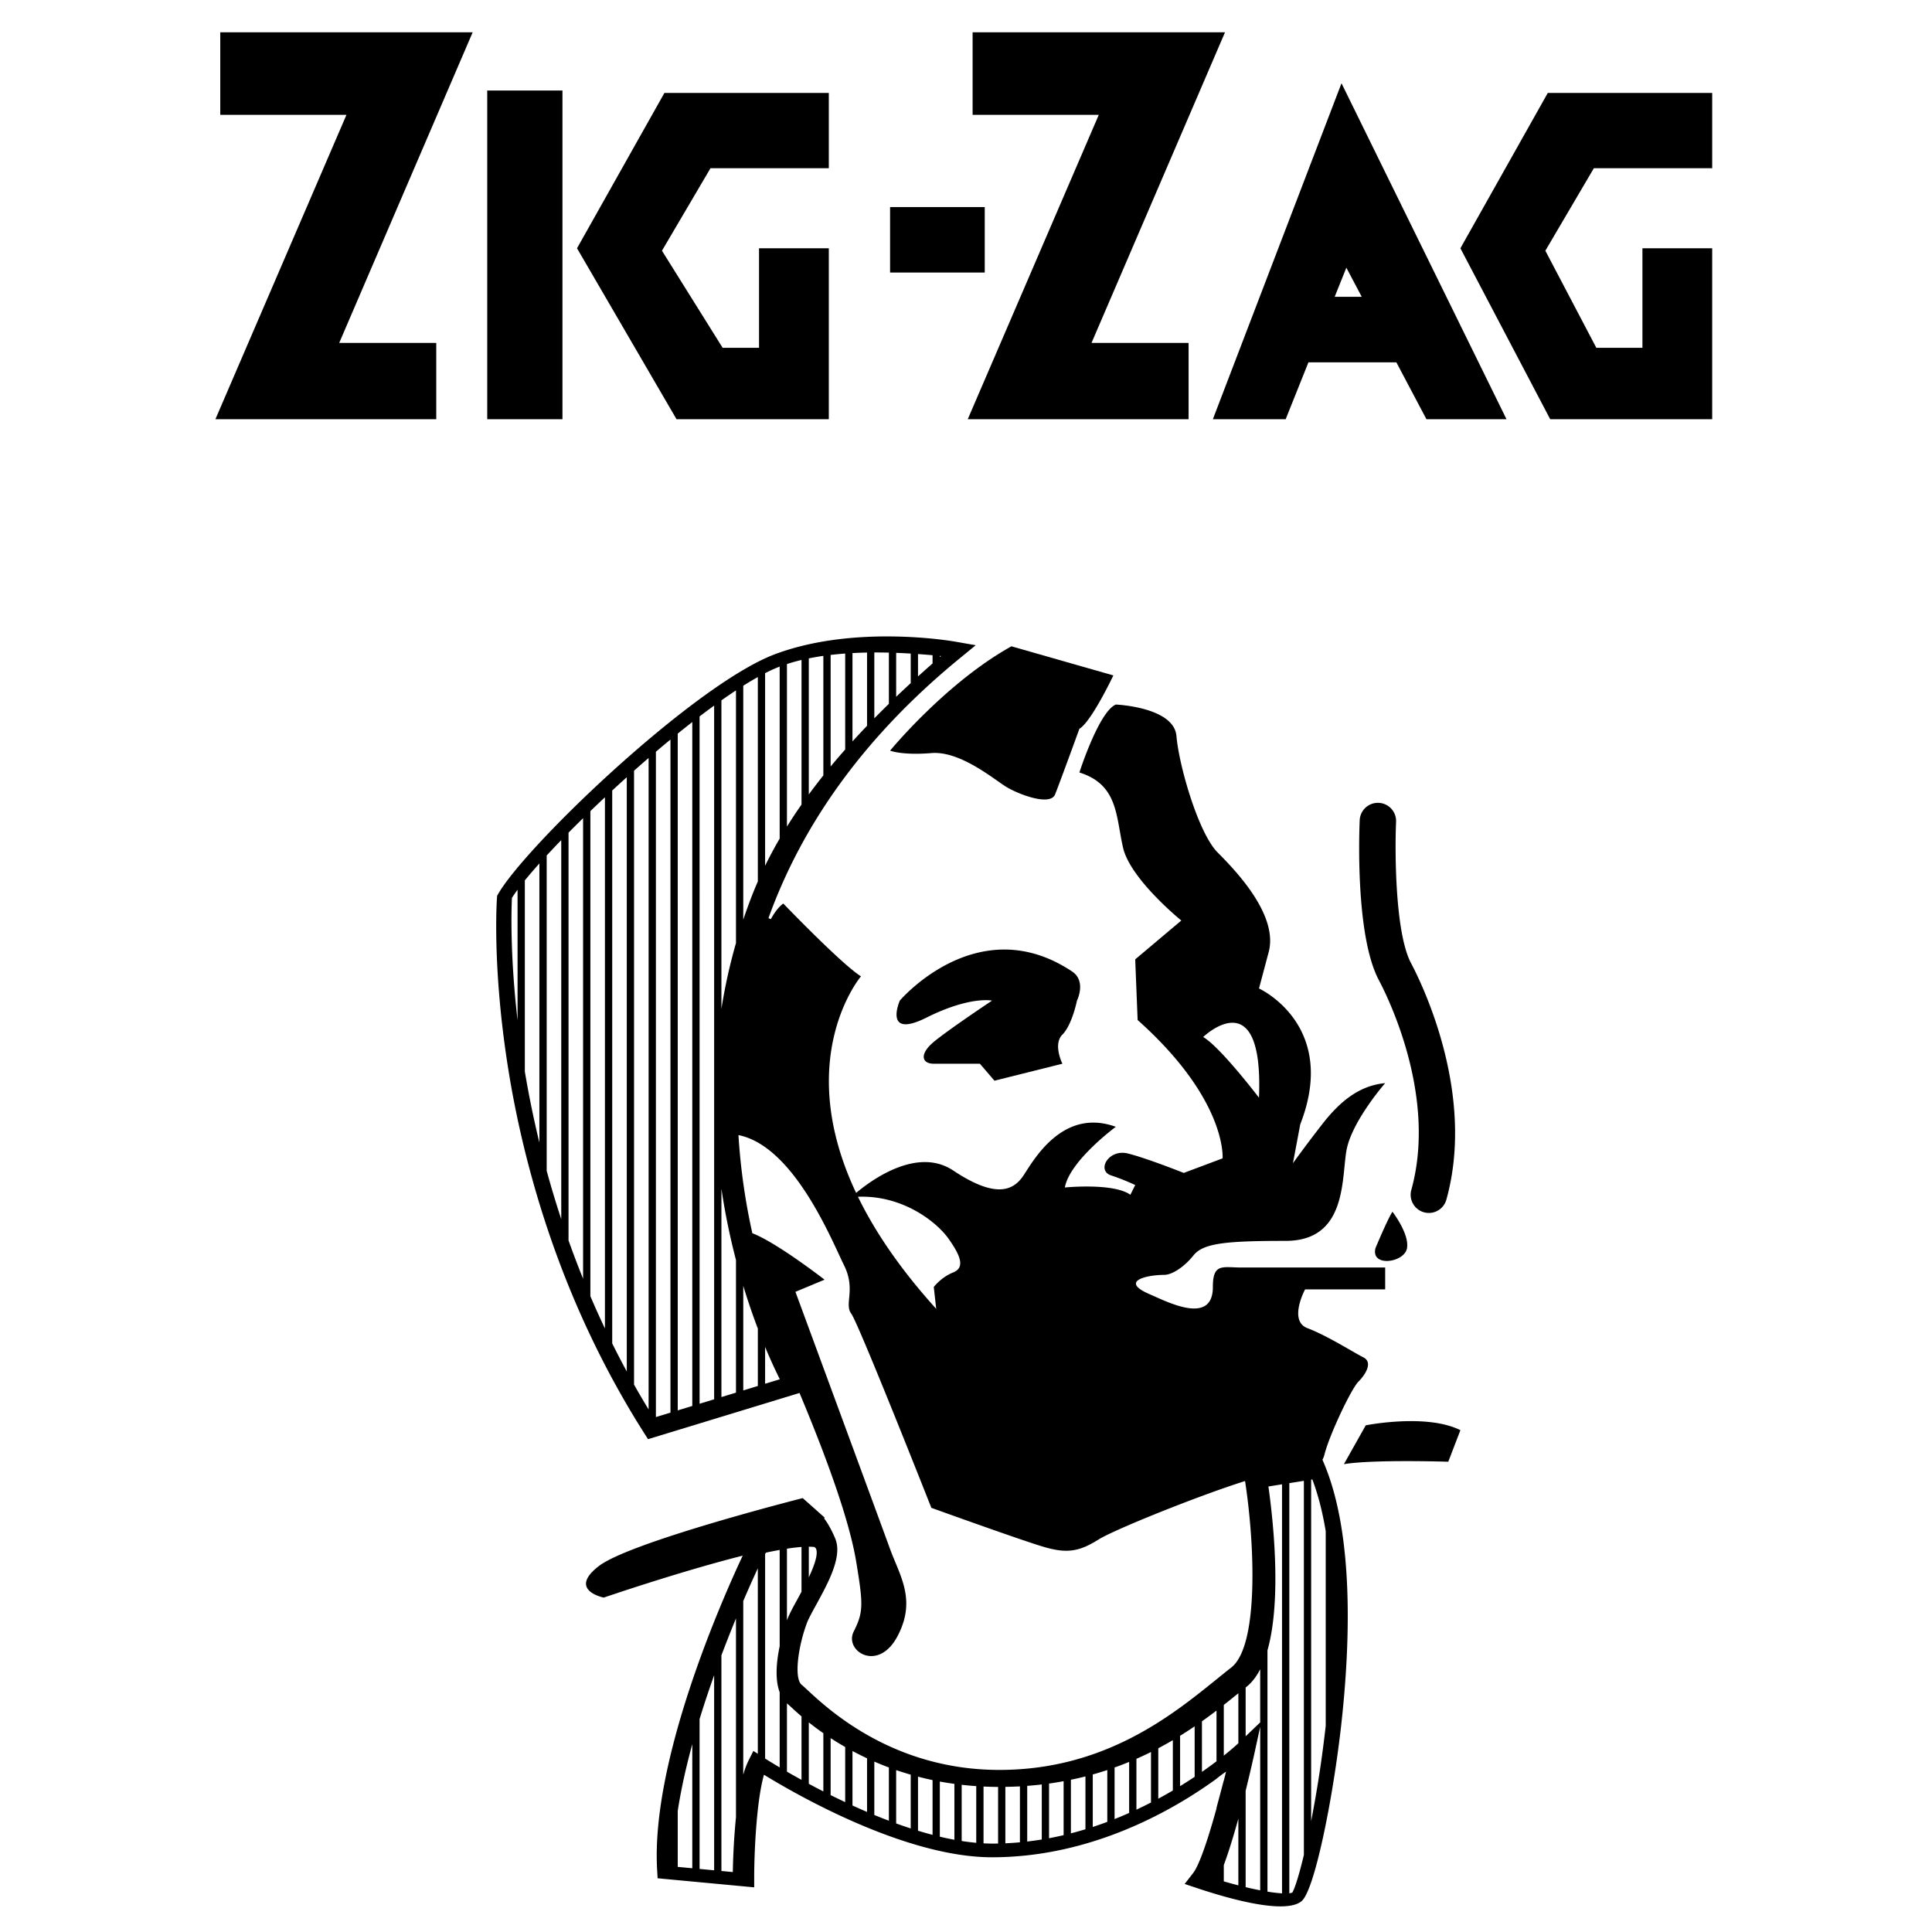
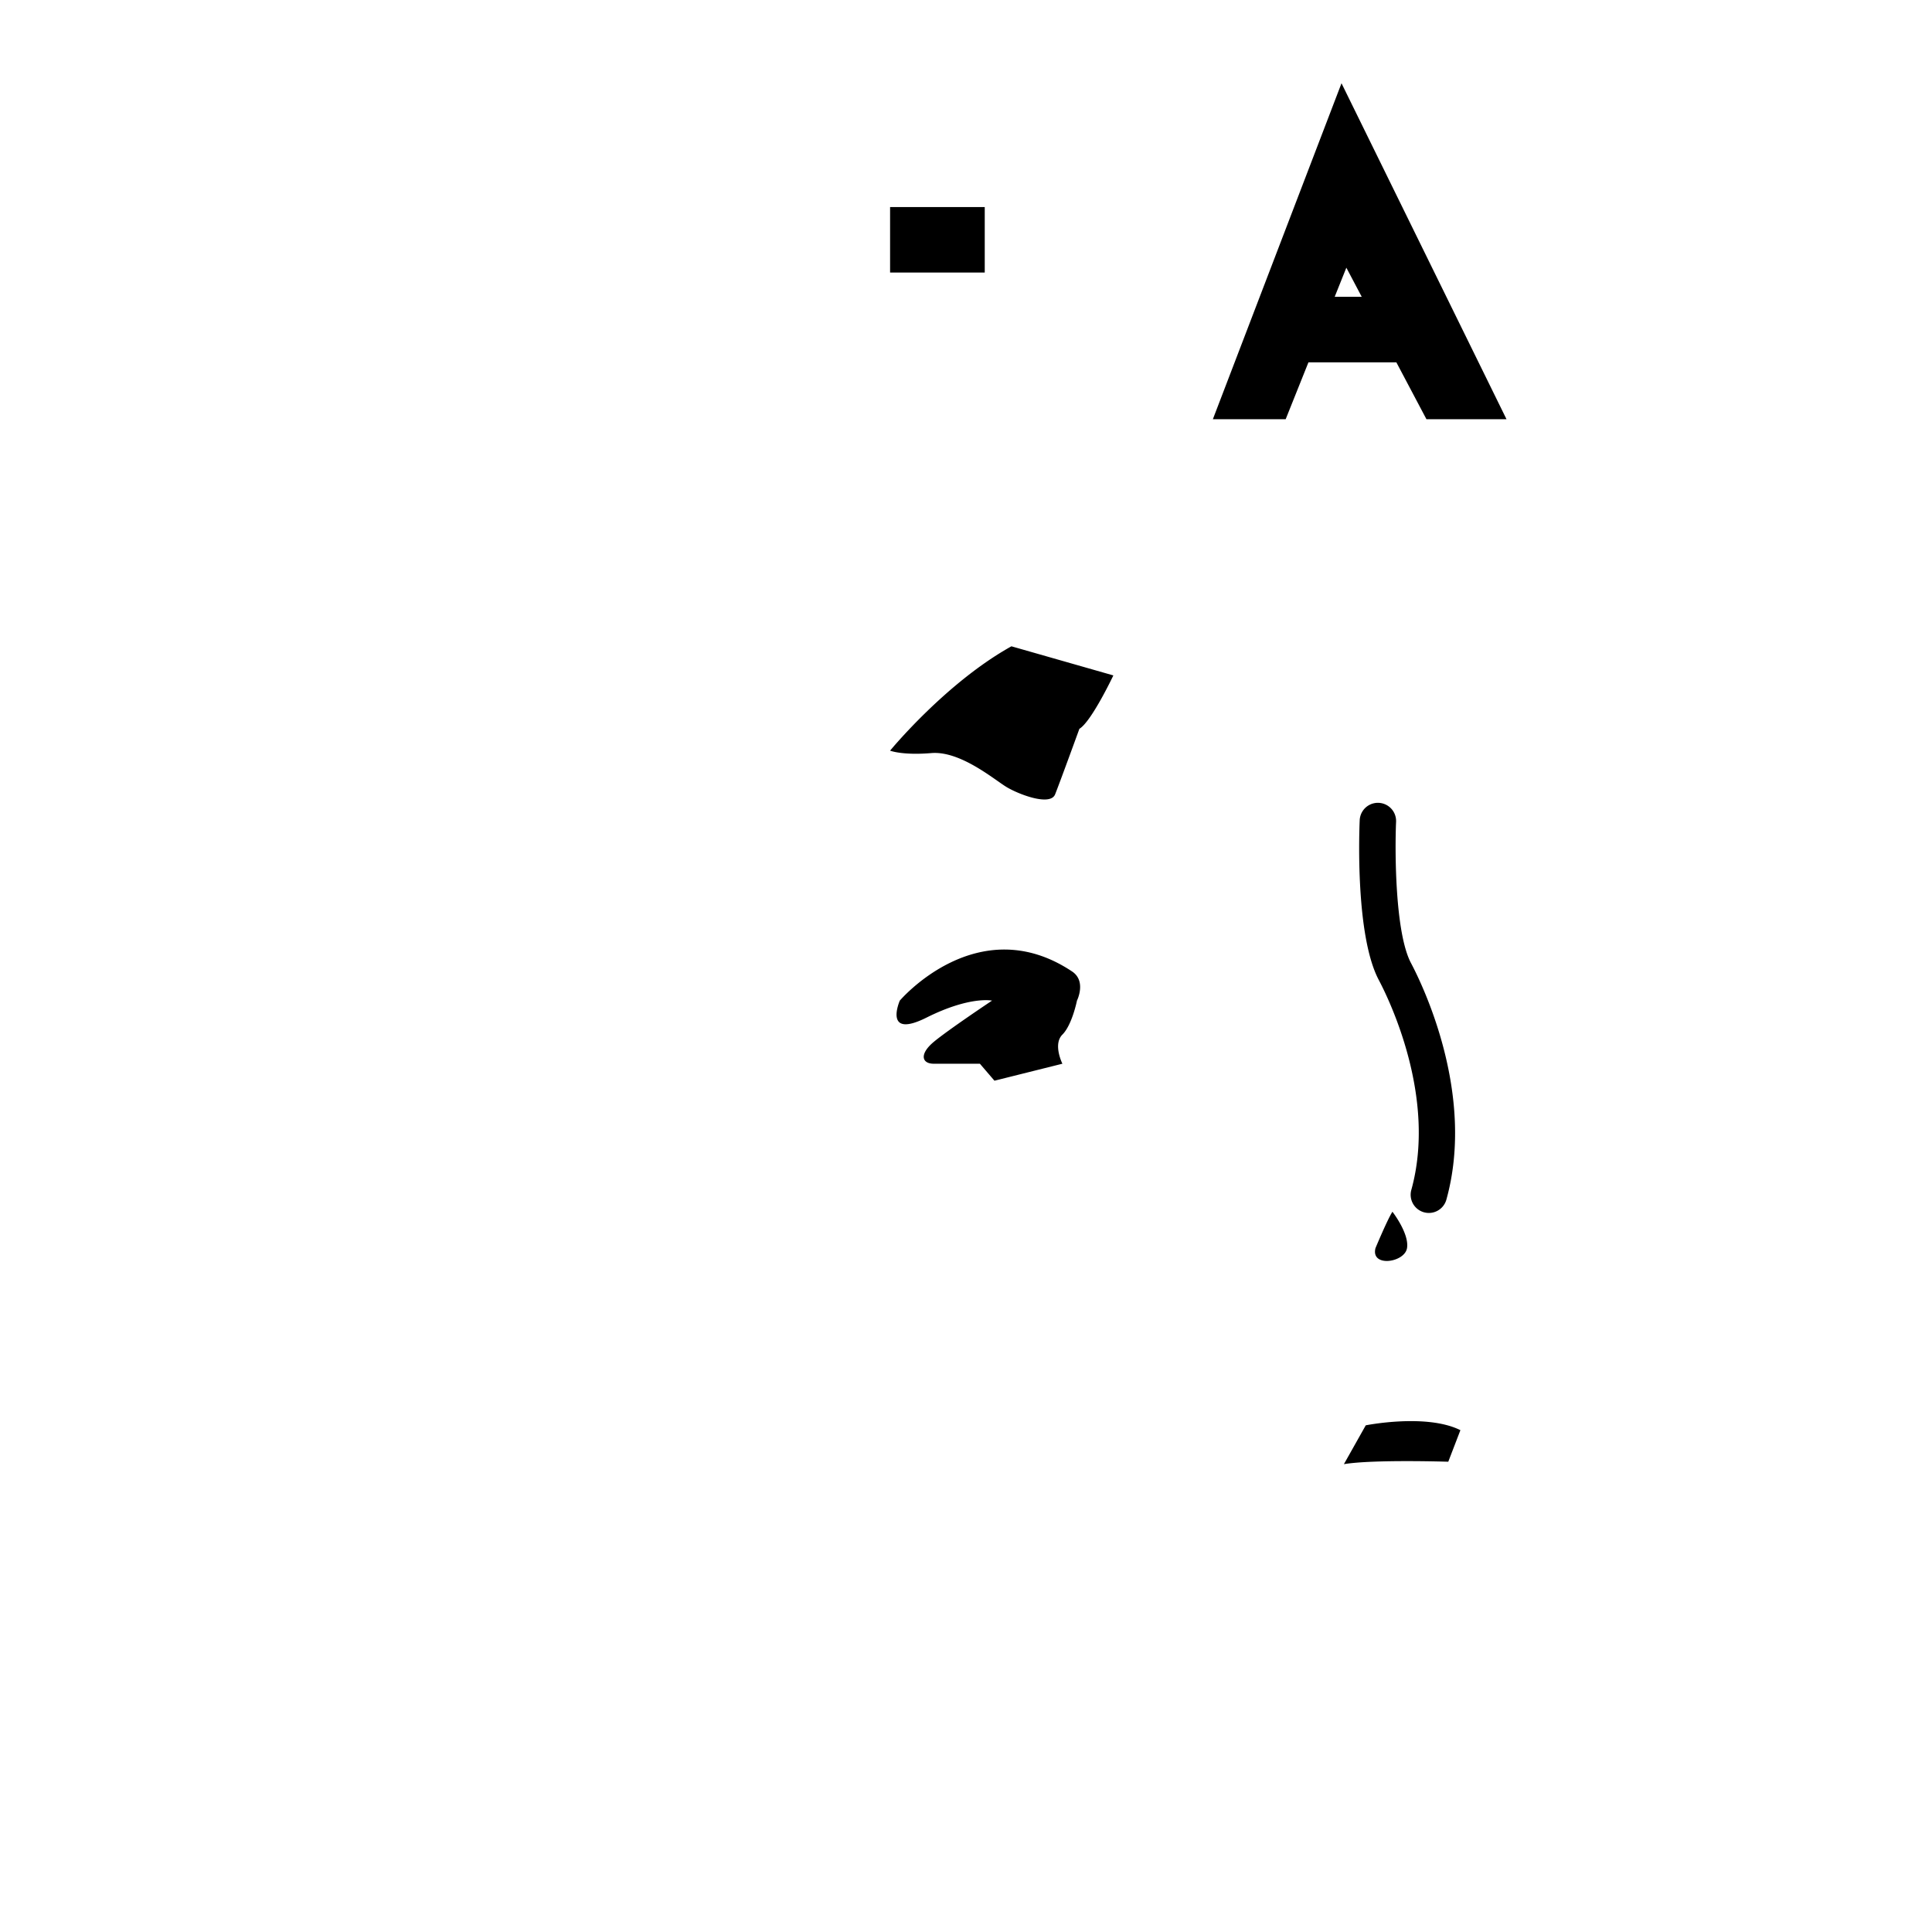
<svg xmlns="http://www.w3.org/2000/svg" width="2500" height="2500" viewBox="0 0 192.756 192.756">
  <g fill-rule="evenodd" clip-rule="evenodd">
-     <path fill="#fff" d="M0 0h192.756v192.756H0V0z" />
-     <path d="M21.976 3.222h25.182L33.841 34.215h9.685v7.61H21.492l13.075-30.37H21.976V3.222zM97.037 3.222h25.182L108.9 34.215h9.686v7.61H96.553l13.074-30.37h-12.59V3.222zM56.117 41.825V9.033h-7.506v32.792h7.506zM82.691 9.275H66.287L57.57 24.771l9.927 17.054h15.194V24.771h-6.962v9.928h-3.632l-6.053-9.685 4.843-8.233h11.804V9.275zM170.826 9.275h-16.404l-8.717 15.496 8.959 17.054h16.162V24.771h-6.961v9.928h-4.599l-5.086-9.685 4.841-8.233h11.805V9.275z" />
    <path d="M98.248 20.656v6.537h-9.444v-6.537h9.444zM88.804 74.893s5.569-6.78 12.106-10.411l10.17 2.905s-2.18 4.601-3.389 5.327c0 0-1.938 5.327-2.422 6.538s-3.633 0-4.842-.727c-1.211-.726-4.602-3.632-7.507-3.39-2.905.242-4.116-.242-4.116-.242zM133.842 8.307l-12.834 33.518h7.264l2.271-5.673h8.773l3 5.673h7.988L133.842 8.307zm-.68 21.307l1.164-2.906 1.535 2.906h-2.699zM89.773 99.832s7.793-9.171 17.192-2.906c1.451.97.484 2.906.484 2.906s-.484 2.422-1.453 3.39c-.969.969 0 2.906 0 2.906l-6.779 1.694-1.453-1.694h-4.601c-1.211 0-1.453-.969 0-2.18s5.812-4.116 5.812-4.116-2.179-.483-6.538 1.694c-4.358 2.181-2.664-1.694-2.664-1.694zM135.658 81.834c-.051 1.166-.438 11.517 1.904 15.941.992 1.875 5.812 11.695 3.246 20.941a1.815 1.815 0 1 0 3.498.971c2.938-10.571-2.428-21.523-3.535-23.611-1.594-3.014-1.611-11.188-1.484-14.082a1.816 1.816 0 1 0-3.629-.16zM137.23 124.529s1.211-2.906 1.695-3.632c0 0 1.695 2.179 1.453 3.632s-3.632 1.937-3.148 0zM134.082 146.079l2.18-3.874s6.055-1.211 9.443.484l-1.211 3.148c0 .001-7.506-.242-10.412.242z" />
-     <path d="M121.008 128.404c0 3.881-4.6 1.452-6.295.726-3.1-1.328-.242-1.937 1.453-1.937.725 0 1.936-.728 2.904-1.938.969-1.211 3.148-1.453 9.201-1.453 6.055 0 5.57-6.053 6.055-8.959.482-2.905 3.873-6.779 3.873-6.779-2.664.242-4.602 1.938-6.295 4.116-1.695 2.179-2.906 3.874-2.906 3.874l.727-3.874c3.873-9.927-4.115-13.56-4.115-13.56l.967-3.631c.969-3.632-3.146-7.99-5.084-9.927s-3.875-8.717-4.117-11.622c-.24-2.906-6.053-3.148-6.053-3.148-1.695.726-3.631 6.779-3.631 6.779 3.873 1.211 3.631 4.359 4.357 7.506s5.811 7.264 5.811 7.264l-4.6 3.875.242 6.052c8.959 7.991 8.475 13.802 8.475 13.802l-3.875 1.453s-3.631-1.453-5.568-1.938-3.148 1.695-1.695 2.18 2.422.969 2.422.969l-.484.968c-1.695-1.211-6.537-.726-6.537-.726.484-2.664 5.084-6.054 5.084-6.054-5.326-1.937-8.232 3.39-9.201 4.843s-2.664 2.421-7.021-.484c-3.607-2.404-8.207.993-9.686 2.237-6.383-13.517.484-21.608.484-21.608-1.937-1.21-7.748-7.263-7.748-7.263-.454.318-.869.87-1.244 1.557l-.238-.101c3.12-8.672 8.952-17.614 19.045-25.889l1.634-1.339-2.081-.364c-.406-.071-10.036-1.707-17.941 1.257-6.883 2.582-20.232 14.764-25.652 21.246h-.037v.044c-.871 1.045-1.534 1.939-1.927 2.619l-.112.192-.016.223c-.02.279-.474 6.944 1.099 16.897 1.45 9.176 4.983 22.953 13.577 36.477l.395.621.706-.214 14.285-4.358.123-.038c2.484 5.925 4.929 12.472 5.647 16.787.727 4.358.727 5.085-.242 7.021-.968 1.937 2.421 4.116 4.358.485 1.938-3.633.242-6.055-.727-8.718-.968-2.664-9.443-25.666-9.443-25.666l2.906-1.211s-4.756-3.697-7.206-4.635a63 63 0 0 1-1.386-9.791c5.587 1.113 9.375 10.667 10.529 12.974 1.21 2.421 0 3.874.727 4.843.726.968 7.99 19.37 7.99 19.37s8.716 3.147 11.138 3.874 3.633.484 5.568-.727c1.529-.956 9.844-4.323 14.592-5.819.959 6.187 1.41 16.44-1.385 18.614-.465.361-.959.763-1.484 1.187-4.443 3.592-11.156 9.021-21.648 9.021-10.532 0-16.977-5.967-19.095-7.929-.258-.239-.461-.428-.624-.562-.78-.65-.364-3.799.528-6.181.148-.396.511-1.058.895-1.759 1.238-2.264 2.642-4.829 1.946-6.601-.178-.451-.624-1.413-1.121-2.048l.037-.102-2.18-1.938s-17.19 4.358-20.338 6.779c-3.147 2.422.485 3.148.485 3.148s7.605-2.607 13.864-4.184c-2.037 4.341-9.18 20.431-8.536 31.359l.048.829.828.078 7.748.726 1.06.1v-1.063c0-2.067.186-7.389.975-10.17 3.348 2.052 14.146 8.233 22.754 8.233 9.961 0 18.102-4.719 22.371-7.814 0 0 .59-.488.975-.726-.072.296-.146.597-.223.899v-.042c-.197.758-.49 1.872-.727 2.736v.073c-.811 2.942-1.693 5.629-2.338 6.457l-.84 1.08 1.297.434c3.176 1.059 8.746 2.632 10.371 1.278 1.283-1.07 3.107-10.078 3.943-17.494.9-7.999 1.33-19.044-1.736-26.245l-.127-.295c.084-.158.154-.333.205-.536.484-1.937 2.662-6.537 3.389-7.264s1.453-1.938.484-2.421c-.969-.484-3.631-2.18-5.568-2.906s-.242-3.874-.242-3.874h7.99v-2.18h-14.285c-1.938.005-2.907-.479-2.907 1.943zm-.969-24.94s6.053-5.812 5.57 6.054c0 0-3.875-5.085-5.57-6.054zm-68.402-1.669c-.764-6.614-.612-11.167-.561-12.208.151-.245.341-.519.561-.817v13.025zm2.179 12.207a101.575 101.575 0 0 1-1.453-7.089V87.838c.421-.517.909-1.084 1.453-1.691v27.855zm2.18 7.634a97.983 97.983 0 0 1-1.453-4.822V85.351a97.84 97.84 0 0 1 1.453-1.533v37.818zm2.179 5.944a95.44 95.44 0 0 1-1.453-3.823V83.075c.467-.472.953-.955 1.453-1.444v45.949zm2.179 4.962a88.737 88.737 0 0 1-1.452-3.219V80.925c.473-.457.958-.918 1.452-1.38v52.997zm2.18 4.291a88.054 88.054 0 0 1-1.453-2.8V78.869c.478-.442.963-.884 1.453-1.325v59.289zm2.178 3.79a89.559 89.559 0 0 1-1.453-2.477V76.895c.481-.427.966-.852 1.453-1.271v64.999zm11.623-6.242a51.51 51.51 0 0 0 1.467 3.229l-1.467.447v-3.676zm-2.179-6.092a65.976 65.976 0 0 0 1.453 4.264v5.727l-1.453.443v-10.434zm-7.264 12.649l-1.453.443v-66.38c.484-.411.969-.817 1.453-1.216v67.153zm2.178-.665l-1.453.443V73.193c.488-.395.972-.78 1.453-1.155v68.235zm2.18-.664l-1.452.443V71.479c.491-.375.975-.736 1.452-1.083v69.213zm2.179-.665l-1.453.442v-20.779c.38 2.562.888 4.945 1.453 7.111v13.226zm0-44.852a54.434 54.434 0 0 0-1.453 6.565V69.875c.496-.35.98-.681 1.453-.992v25.209zm20.339-28.654l.121.011-.121.106v-.117zm-2.179-.184c.526.038 1.013.078 1.452.117v.82c-.488.43-.973.863-1.452 1.298v-2.235zm-2.179-.119c.505.02.99.043 1.453.072v2.947c-.49.453-.975.907-1.453 1.365v-4.384zm-2.179-.038c.495-.001.98.004 1.453.016v5.107c-.492.479-.976.961-1.453 1.446v-6.569zm-2.179.061c.488-.026.973-.044 1.453-.053v7.309a83.93 83.93 0 0 0-1.453 1.554v-8.81zm-2.18.185c.484-.057.969-.104 1.453-.139v9.575c-.497.56-.981 1.125-1.453 1.695V65.343zm-2.178.344a25.42 25.42 0 0 1 1.452-.251v11.929c-.5.627-.984 1.259-1.452 1.897V65.687zm-2.18.565c.472-.153.957-.289 1.453-.407v14.427a50.098 50.098 0 0 0-1.453 2.194V66.252zm-2.906 21.695c-.173.397-.341.795-.5 1.197a53.667 53.667 0 0 0-.952 2.612v-23.34c.501-.315.987-.605 1.453-.865v20.396h-.001zm.727-20.784c.515-.264 1-.484 1.452-.656v17.162a42.091 42.091 0 0 0-1.452 2.708V67.163zM95.1 126.951c-1.211.484-1.937 1.453-1.937 1.453l.242 2.179c-3.654-4.038-6.149-7.778-7.807-11.183 4.507-.17 7.863 2.544 9.017 4.16 1.211 1.696 1.696 2.906.485 3.391zm-14.406 27.364c.173.002.335.01.479.027l.008-.022c.187.078.223.168.243.22.217.551-.195 1.693-.729 2.831v-3.056h-.001zM69.07 186.396l-1.453-.137v-5.574c.334-2.182.844-4.44 1.453-6.67v12.381zm2.18.204l-1.452-.136v-14.953c.46-1.502.952-2.97 1.452-4.374V186.6zm2.179-5.299a68.16 68.16 0 0 0-.316 5.474l-1.137-.107v-21.513c.498-1.321.99-2.562 1.453-3.687v19.833zm2.179-6.322l-.444-.291-.492.982a8.208 8.208 0 0 0-.517 1.401v-17.335a121.797 121.797 0 0 1 1.453-3.265v18.508zm2.906-20.466a17.83 17.83 0 0 1 1.453-.173v4.468c-.145.27-.283.521-.404.744-.44.805-.82 1.499-1.019 2.029-.005.013-.017.043-.03.082v-7.15zm-.726 9.734c-.311 1.479-.493 3.275 0 4.588v7.5a56.425 56.425 0 0 1-1.452-.885v-20.414l.089-.131c.474-.101.929-.191 1.363-.27v9.612zm2.179 13.329a71.39 71.39 0 0 1-1.453-.817v-6.817c.025.023.049.048.076.07.125.105.314.28.553.501.229.212.504.459.824.731v6.332zm2.179 1.155c-.508-.26-.993-.514-1.452-.761v-6.128c.428.34.91.704 1.452 1.082v5.807zm2.179 1.068c-.499-.234-.984-.47-1.453-.702v-5.685c.452.294.936.592 1.453.888v5.499zm2.18.977a61.978 61.978 0 0 1-1.453-.642V174.7c.461.246.944.49 1.453.727v5.349zm2.179.878c-.49-.185-.974-.377-1.453-.573v-5.325c.466.202.95.398 1.453.586v5.312zm2.179.77a43.645 43.645 0 0 1-1.453-.499v-5.323c.47.161.954.313 1.453.457v5.365zm2.179.64a39.47 39.47 0 0 1-1.452-.412v-5.395c.472.124.955.239 1.452.344v5.463zm2.179.49a28.982 28.982 0 0 1-1.453-.308v-5.5c.473.088.959.163 1.453.231v5.577zm2.179.303a22.674 22.674 0 0 1-1.453-.18v-5.609c.475.055.958.1 1.453.133v5.656zm2.18.071a18.103 18.103 0 0 1-1.453-.017v-5.668c.477.022.959.037 1.453.039v5.646zm31.234-36.303l.119-.019c.588 1.55 1.023 3.294 1.334 5.163v19.417a119.452 119.452 0 0 1-1.453 9.507v-34.068zm-29.056 36.182c-.479.044-.963.078-1.453.1v-5.632c.492-.009.979-.022 1.453-.048v5.58zm2.18-.281c-.479.079-.963.146-1.453.203v-5.554c.492-.037.977-.083 1.453-.139v5.49zm2.179-.434c-.479.111-.961.216-1.453.308v-5.454c.494-.069.977-.15 1.453-.237v5.383zm2.178-.587c-.475.146-.961.281-1.451.408v-5.347c.492-.103.979-.212 1.451-.332v5.271zm2.18-.737c-.475.177-.959.346-1.451.508v-5.236c.494-.14.979-.288 1.451-.444v5.172zm2.179-.89c-.473.21-.957.413-1.453.61v-5.144c.496-.178.98-.364 1.453-.559v5.093zm2.18-1.041c-.471.241-.955.479-1.453.712v-5.072c.498-.219.982-.446 1.453-.68v5.04zm2.18-1.198c-.465.272-.949.546-1.453.817v-5.031c.5-.263.984-.533 1.453-.808v5.022zm2.177-1.366c-.453.302-.938.613-1.453.929v-5.022a42.56 42.56 0 0 0 1.453-.942v5.035zm2.18-1.549c-.428.323-.912.68-1.453 1.055v-5.044c.506-.358.99-.717 1.453-1.069v5.058zm2.18 12.378a47.992 47.992 0 0 1-1.453-.398v-1.623c.506-1.359 1.006-3.014 1.453-4.636v6.657zm0-14.178l-.012.01c-.021.021-.527.494-1.441 1.225v-5.057c.26-.205.514-.406.758-.605l.695-.561v4.988zm2.178 14.674a36.746 36.746 0 0 1-1.451-.316v-9.616c.471-1.897.805-3.409.895-3.816l.557-2.569v16.317h-.001zm2.906-40.624l1.453-.232v37.321c-.473 1.979-.895 3.327-1.154 3.758a1.067 1.067 0 0 1-.299.071v-40.918zm-2.18 16.677c1.467-5.166.518-13.363.094-16.344l1.359-.218v40.812a14.197 14.197 0 0 1-1.453-.174v-24.076zm-.726 7.193l-1.451 1.386v-4.87l.049-.038c.564-.438 1.025-1.048 1.402-1.78v5.302z" />
  </g>
</svg>